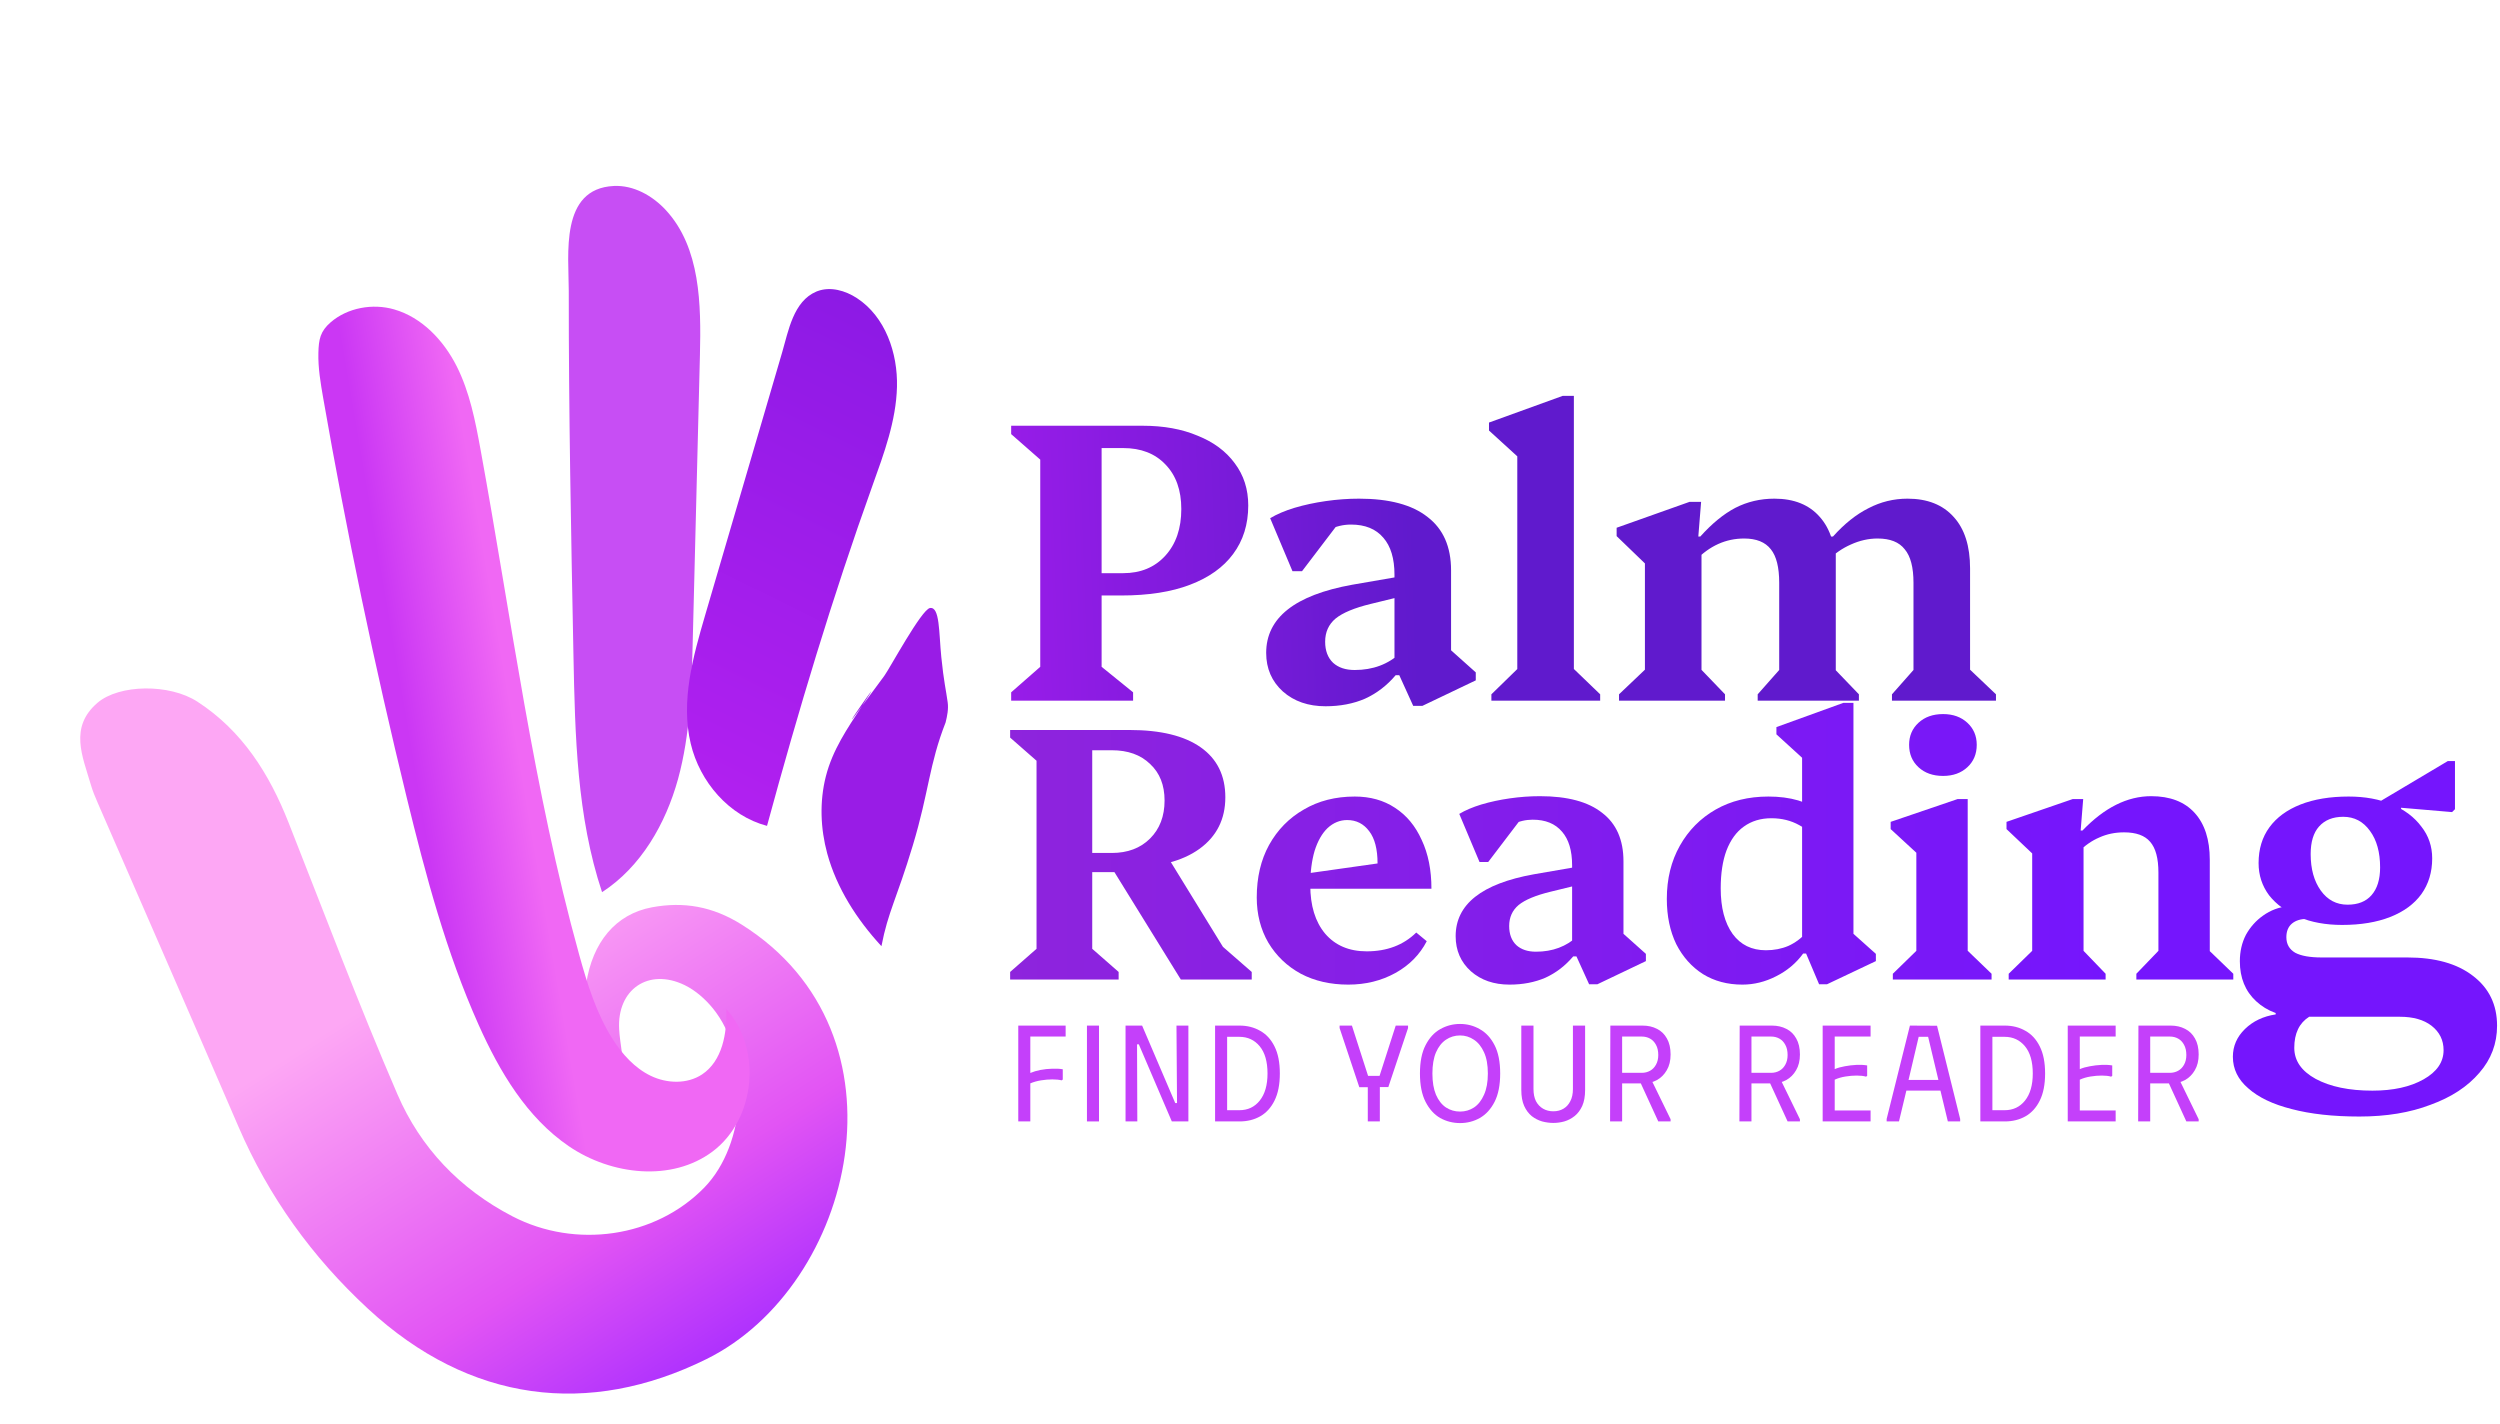
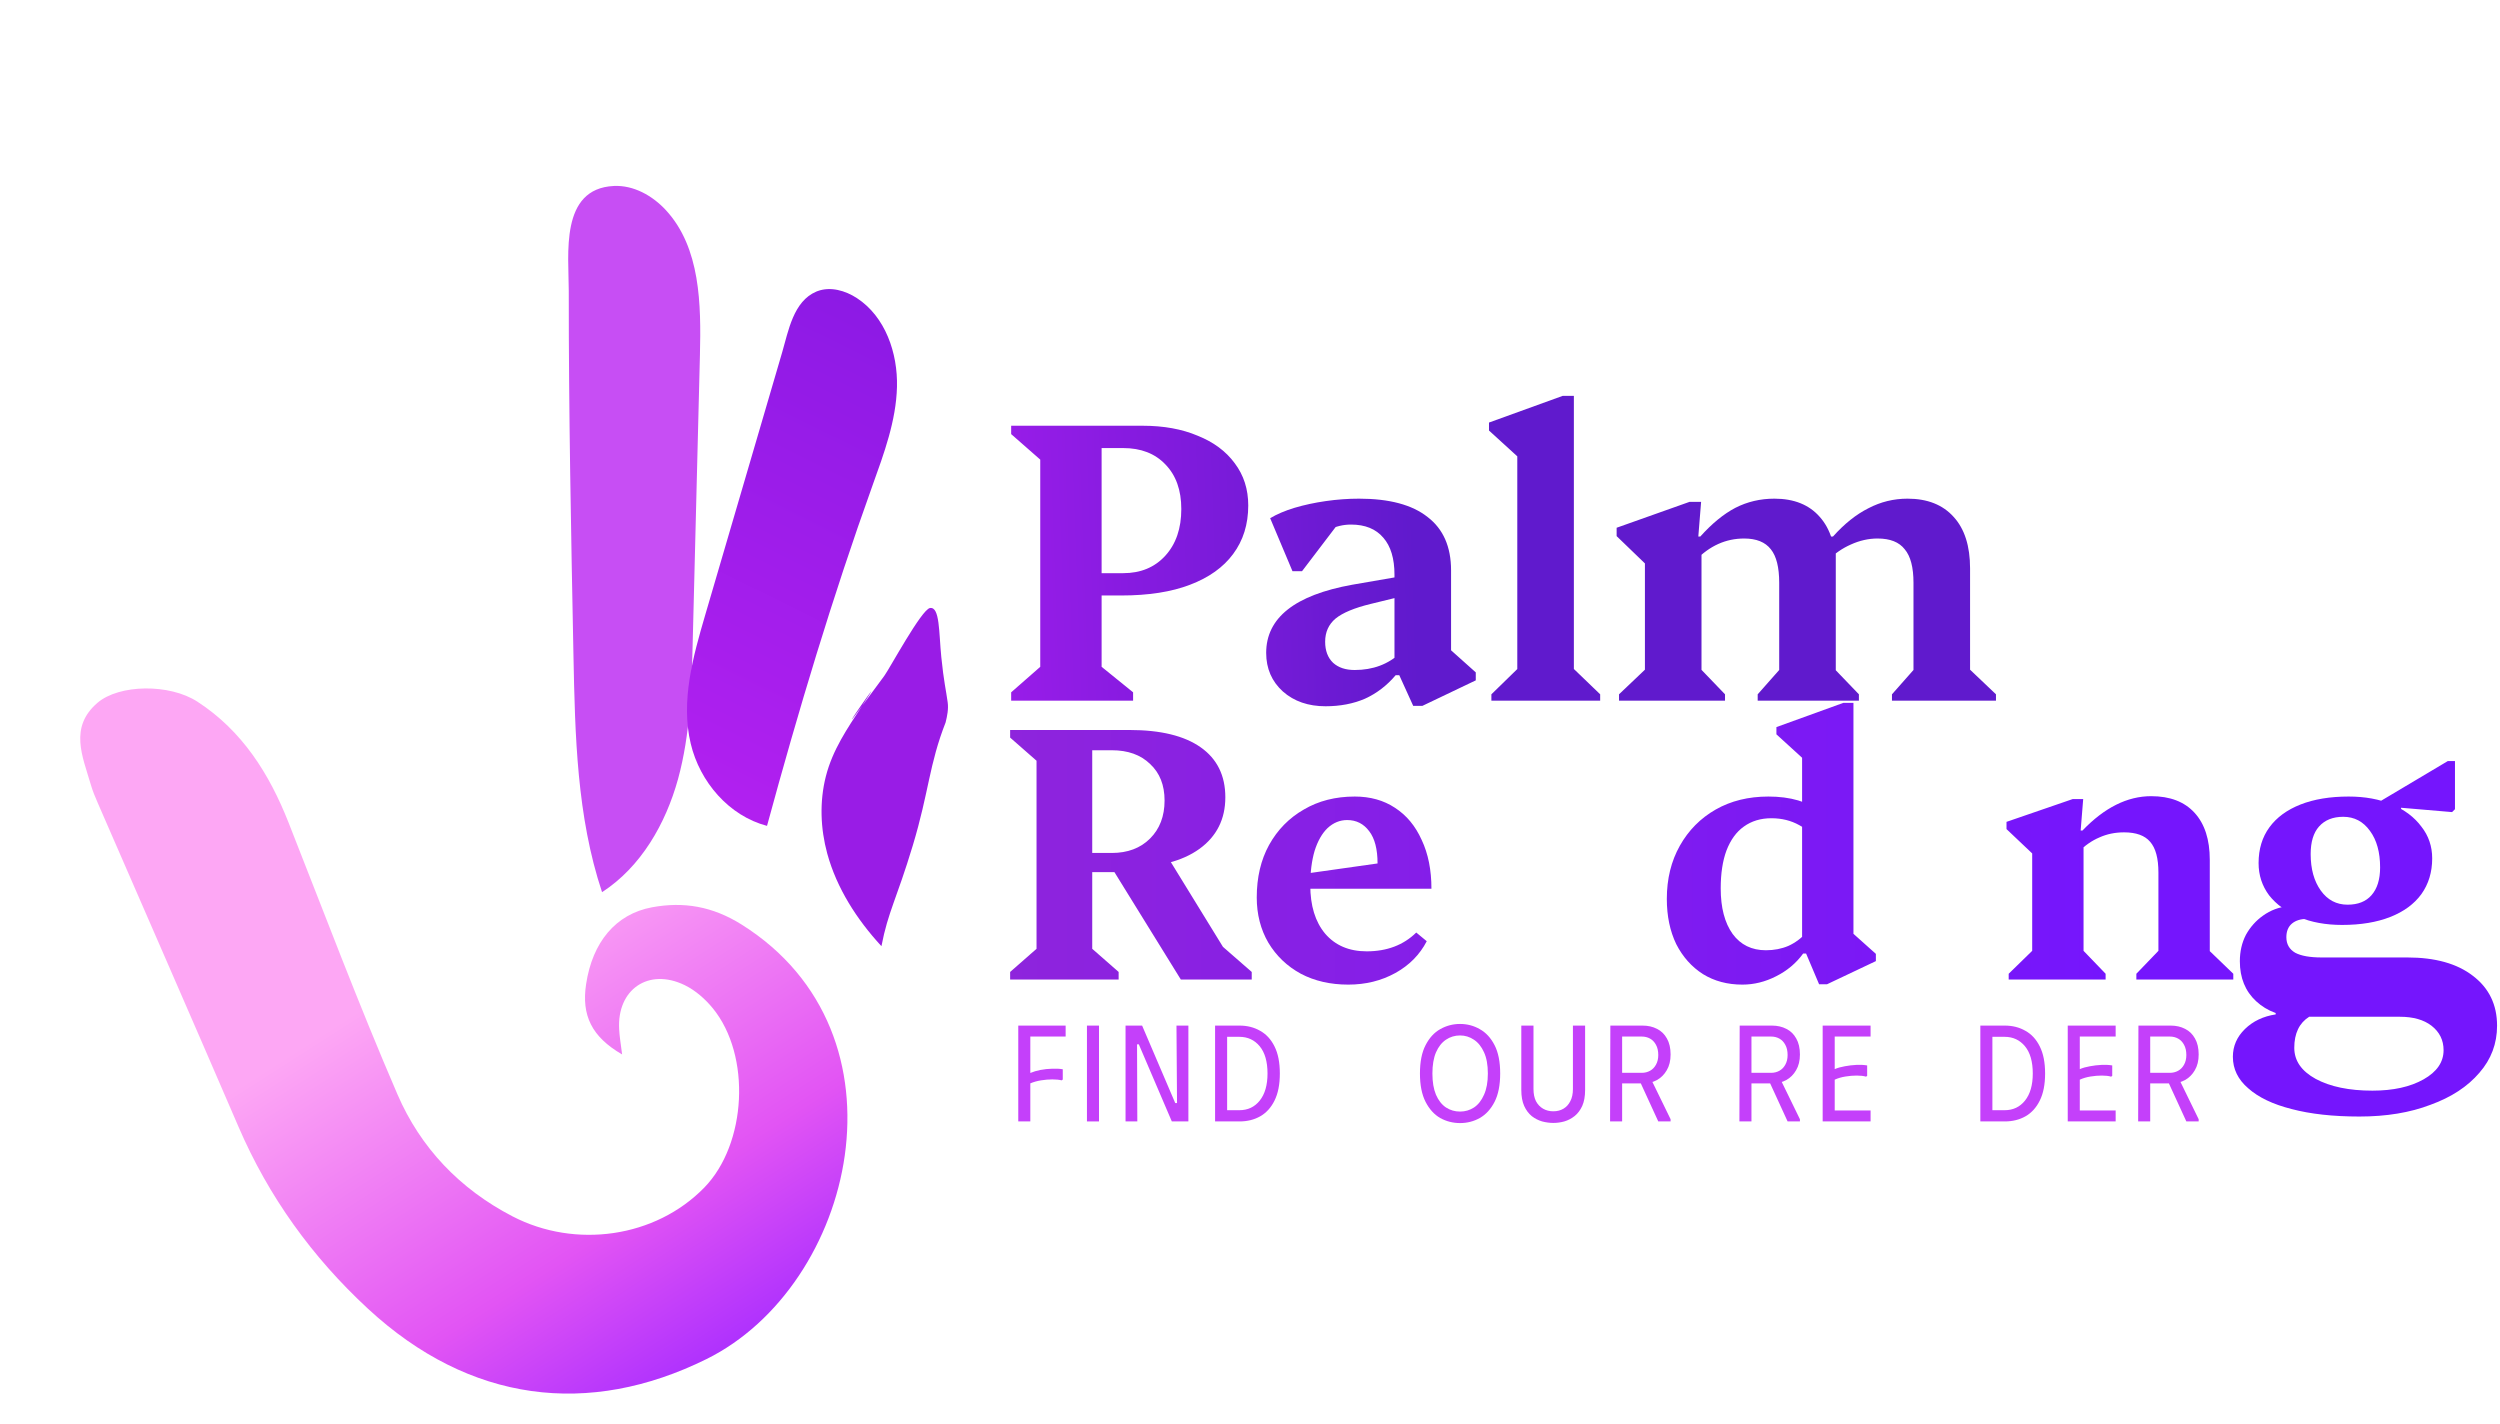
<svg xmlns="http://www.w3.org/2000/svg" width="511" height="291" viewBox="0 0 511 291" fill="none">
  <g filter="url(#filter0_d_128_18518)">
    <g filter="url(#filter1_ii_128_18518)">
      <path d="M127.16 192.529C120.915 188.906 118.828 184.519 119.804 178.13C121.102 169.586 125.836 163.833 133.269 162.45C139.734 161.253 145.639 162.255 151.561 165.962C187.16 188.286 174.655 239.85 144.4 254.8C120.372 266.679 96.014 263.743 75.228 244.516C63.808 233.953 54.925 221.632 48.748 207.31C39.229 185.223 29.582 163.205 19.995 141.152C19.452 139.914 18.926 138.649 18.553 137.351C16.882 131.615 14.09 125.659 19.927 120.653C24.356 116.86 34.631 116.699 40.366 120.432C49.512 126.372 55.035 135.145 58.972 145.115C66.294 163.672 73.327 182.364 81.235 200.675C85.943 211.586 93.953 220.02 104.753 225.62C117.641 232.306 133.981 229.982 143.959 219.74C152.63 210.831 153.58 192.758 145.706 183.102C144.154 181.202 142.135 179.42 139.946 178.359C132.547 174.77 126.074 179.25 126.557 187.421C126.634 188.94 126.905 190.459 127.16 192.529Z" fill="url(#paint0_linear_128_18518)" />
    </g>
    <g filter="url(#filter2_ii_128_18518)">
-       <path d="M139.452 187.243C146.817 195.372 145.442 209.771 136.67 216.355C128.304 222.634 115.951 221.191 107.306 215.311C98.66 209.431 93.103 200.013 88.827 190.467C82.192 175.636 78.001 159.837 74.141 144.055C67.54 117.004 61.839 89.742 57.053 62.319C56.527 59.281 56.001 56.21 56.078 53.113C56.146 50.372 56.459 48.717 58.589 46.876C62.059 43.881 67.192 42.981 71.553 44.237C77.246 45.875 81.666 50.559 84.339 55.845C87.003 61.131 88.157 67.036 89.217 72.866C95.529 107.382 100.009 142.324 109.384 176.136C111.047 182.127 112.897 188.159 116.231 193.403C118.191 196.483 120.736 199.317 124.028 200.904C127.32 202.491 131.452 202.626 134.498 200.615C138.638 197.866 139.639 192.207 139.452 187.243Z" fill="url(#paint1_linear_128_18518)" />
-     </g>
+       </g>
    <g filter="url(#filter3_ii_128_18518)">
      <path d="M115.06 164.359C109.902 148.882 109.537 132.285 109.215 115.969C108.731 91.142 108.239 66.306 108.256 41.471C108.256 33.995 106.398 20.547 117.47 20.012C121.508 19.817 125.386 21.998 128.126 24.976C135.177 32.638 135.321 44.194 135.066 54.605C134.574 74.053 134.091 93.509 133.598 112.957C133.361 122.451 133.106 132.056 130.595 141.22C128.067 150.375 123.027 159.191 115.06 164.359Z" fill="#C74EF4" />
    </g>
    <path d="M156.778 156.808C149.006 154.772 143.033 147.814 141.184 139.999C139.113 131.285 141.65 122.215 144.17 113.62C147.666 101.698 151.153 89.785 154.648 77.864C156.396 71.907 158.144 65.942 159.883 59.986C161.147 55.676 162.157 49.592 166.848 47.606C166.933 47.573 167.018 47.539 167.103 47.505C169.75 46.52 172.779 47.386 175.146 48.93C180.958 52.723 183.52 60.156 183.342 67.088C183.164 74.029 180.695 80.672 178.353 87.197C170.14 110.073 163.149 133.364 156.778 156.808Z" fill="url(#paint2_linear_128_18518)" />
    <path d="M180.142 181.372C175.145 175.95 171.03 169.569 169.087 162.459C167.695 157.342 167.492 151.836 168.807 146.677C170.19 141.255 173.185 136.902 176.222 132.278C169.095 142.036 182.857 122.181 176.222 132.278C177.715 130.224 179.225 128.188 180.744 126.152C181.796 124.743 188.355 112.568 190.085 112.28C192.113 111.949 191.9 117.28 192.4 122.28C192.9 127.28 193.394 129.198 193.708 131.565C193.895 132.931 193.615 134.323 193.284 135.663C189.9 144.28 189.9 149.78 186.581 160.796C183.262 171.812 181.525 174.321 180.167 181.397C180.159 181.397 180.15 181.389 180.142 181.372Z" fill="#991CE6" />
  </g>
  <path d="M206.682 143.22V141.51L212.627 136.297V93.945L206.682 88.733V87.022H225.17V136.297L231.604 141.51V143.22H206.682ZM229.161 121.718H217.84V117.157H229.568C233.152 117.157 236.029 115.963 238.201 113.574C240.373 111.185 241.459 108.008 241.459 104.045C241.459 100.19 240.373 97.149 238.201 94.923C236.084 92.697 233.206 91.584 229.568 91.584H218.165V87.022H233.559C237.848 87.022 241.595 87.701 244.798 89.059C248.056 90.362 250.581 92.235 252.373 94.678C254.219 97.122 255.142 100 255.142 103.312C255.142 107.167 254.11 110.479 252.047 113.248C250.038 115.963 247.106 118.053 243.251 119.519C239.45 120.985 234.753 121.718 229.161 121.718Z" fill="url(#paint3_linear_128_18518)" />
  <path d="M288.86 144.279L286.01 138.008H285.032V117.483C285.032 114.171 284.272 111.646 282.752 109.909C281.232 108.117 279.033 107.221 276.155 107.221C274.58 107.221 273.087 107.574 271.675 108.28C270.264 108.986 269.123 109.99 268.255 111.293L268.418 103.8H275.992L266.137 116.75H264.182L259.621 105.918C260.979 105.103 262.635 104.398 264.59 103.8C266.599 103.203 268.743 102.742 271.024 102.416C273.304 102.09 275.558 101.927 277.784 101.927C283.974 101.927 288.643 103.176 291.792 105.674C294.996 108.117 296.598 111.755 296.598 116.587V135.483L293.177 129.863L301.647 137.437V139.066L290.734 144.279H288.86ZM270.942 144.36C267.413 144.36 264.508 143.356 262.228 141.347C259.947 139.284 258.807 136.65 258.807 133.447C258.807 126.279 264.671 121.637 276.399 119.519L287.232 117.646V121.718L280.227 123.429C276.861 124.243 274.445 125.248 272.979 126.442C271.567 127.637 270.861 129.211 270.861 131.166C270.861 133.012 271.404 134.451 272.49 135.483C273.576 136.46 275.042 136.949 276.888 136.949C280.634 136.949 283.757 135.781 286.254 133.447V138.008H285.277C283.485 140.125 281.395 141.727 279.006 142.813C276.616 143.845 273.929 144.36 270.942 144.36Z" fill="url(#paint4_linear_128_18518)" />
  <path d="M304.84 143.22V141.917L311.437 135.483L310.134 137.763V90.443L313.636 96.47L304.351 88V86.371L319.419 80.914H321.699V137.845L320.477 135.564L327.074 141.917V143.22H304.84Z" fill="url(#paint5_linear_128_18518)" />
  <path d="M386.718 143.22V141.917L392.338 135.564L391.116 137.926V119.112C391.116 115.963 390.519 113.682 389.324 112.271C388.184 110.805 386.338 110.072 383.786 110.072C381.94 110.072 380.121 110.479 378.329 111.293C376.592 112.054 375.017 113.139 373.605 114.551V109.664H374.664C376.999 107.058 379.415 105.131 381.913 103.882C384.411 102.579 387.071 101.927 389.895 101.927C393.967 101.927 397.116 103.176 399.342 105.674C401.568 108.117 402.682 111.619 402.682 116.18V138.008L401.378 135.646L407.976 141.917V143.22H386.718ZM330.928 143.22V141.917L337.525 135.646L336.222 137.926V112.271L339.724 118.542L330.439 109.583V107.873L345.344 102.579H347.706L347.136 109.664H347.787V138.008L346.565 135.646L352.592 141.917V143.22H330.928ZM359.271 143.22V141.917L364.891 135.564L363.669 137.926V119.112C363.669 115.963 363.099 113.682 361.959 112.271C360.818 110.805 358.999 110.072 356.502 110.072C352.755 110.072 349.443 111.565 346.565 114.551V109.664H347.543C349.932 107.004 352.321 105.049 354.71 103.8C357.153 102.552 359.814 101.927 362.692 101.927C366.71 101.927 369.805 103.176 371.977 105.674C374.148 108.117 375.234 111.619 375.234 116.18V138.008L373.931 135.646L379.958 141.917V143.22H359.271ZM370.918 119.112V112.108H375.234V119.112H370.918Z" fill="url(#paint6_linear_128_18518)" />
  <path d="M206.471 200.22V198.668L211.867 193.936V155.494L206.471 150.763V149.21H223.252V193.936L228.649 198.668V200.22H206.471ZM241.365 200.22L226.875 176.785L237.446 173.163L253.489 199.259L246.613 190.61L255.854 198.668V200.22H241.365ZM216.599 178.264V174.346H227.244C230.497 174.346 233.109 173.36 235.081 171.388C237.052 169.417 238.038 166.83 238.038 163.626C238.038 160.472 237.052 157.983 235.081 156.159C233.159 154.286 230.546 153.35 227.244 153.35H216.895V149.21H230.867C237.225 149.21 242.079 150.393 245.431 152.759C248.782 155.124 250.458 158.525 250.458 162.961C250.458 167.446 248.683 170.97 245.135 173.532C241.636 176.046 236.732 177.303 230.423 177.303H230.054V178.264H216.599Z" fill="url(#paint7_linear_128_18518)" />
  <path d="M275.584 201.255C271.937 201.255 268.709 200.516 265.899 199.037C263.09 197.51 260.872 195.39 259.246 192.68C257.669 189.969 256.88 186.889 256.88 183.439C256.88 179.348 257.718 175.775 259.394 172.719C261.119 169.614 263.484 167.199 266.491 165.474C269.497 163.7 272.972 162.813 276.915 162.813C280.069 162.813 282.804 163.577 285.121 165.105C287.486 166.632 289.31 168.826 290.591 171.684C291.922 174.493 292.587 177.82 292.587 181.664H264.347V178.929L281.572 176.489C281.572 173.582 281.005 171.388 279.872 169.91C278.738 168.382 277.235 167.618 275.362 167.618C273.884 167.618 272.553 168.16 271.37 169.245C270.236 170.329 269.349 171.881 268.709 173.902C268.117 175.923 267.821 178.264 267.821 180.925C267.821 185.114 268.832 188.416 270.853 190.831C272.922 193.246 275.756 194.454 279.354 194.454C283.494 194.454 286.87 193.172 289.482 190.61L291.626 192.384C290.197 195.144 288.053 197.312 285.194 198.89C282.336 200.467 279.132 201.255 275.584 201.255Z" fill="url(#paint8_linear_128_18518)" />
-   <path d="M324.814 201.181L322.226 195.489H321.339V176.859C321.339 173.853 320.649 171.561 319.269 169.984C317.889 168.357 315.893 167.544 313.281 167.544C311.852 167.544 310.497 167.865 309.215 168.505C307.934 169.146 306.899 170.058 306.11 171.241L306.258 164.439H313.133L304.188 176.194H302.414L298.274 166.361C299.506 165.622 301.009 164.981 302.783 164.439C304.607 163.897 306.554 163.478 308.624 163.182C310.694 162.887 312.739 162.739 314.76 162.739C320.378 162.739 324.617 163.872 327.475 166.14C330.383 168.357 331.837 171.66 331.837 176.046V193.197L328.732 188.096L336.421 194.971V196.45L326.514 201.181H324.814ZM308.55 201.255C305.346 201.255 302.71 200.343 300.64 198.52C298.57 196.647 297.535 194.257 297.535 191.349C297.535 184.843 302.857 180.629 313.503 178.707L323.335 177.007V180.703L316.978 182.256C313.922 182.995 311.729 183.907 310.398 184.991C309.117 186.075 308.476 187.505 308.476 189.279C308.476 190.955 308.969 192.261 309.954 193.197C310.94 194.084 312.271 194.528 313.947 194.528C317.347 194.528 320.181 193.468 322.448 191.349V195.489H321.561C319.935 197.411 318.037 198.865 315.869 199.851C313.7 200.787 311.261 201.255 308.55 201.255Z" fill="url(#paint9_linear_128_18518)" />
  <path d="M371.822 201.181L369.161 194.897H368.348V152.315L371.526 157.786L363.099 150.097V148.619L376.775 143.666H378.845V193.197L375.74 188.096L383.429 194.971V196.45L373.449 201.181H371.822ZM356.149 201.255C353.094 201.255 350.408 200.541 348.091 199.111C345.775 197.633 343.951 195.587 342.621 192.975C341.339 190.314 340.699 187.234 340.699 183.734C340.699 179.644 341.586 176.021 343.36 172.867C345.134 169.713 347.574 167.248 350.679 165.474C353.784 163.7 357.382 162.813 361.472 162.813C365.957 162.813 369.58 163.872 372.34 165.992V172.867C370.96 170.945 369.432 169.54 367.756 168.653C366.08 167.717 364.183 167.248 362.064 167.248C359.895 167.248 358.022 167.815 356.445 168.949C354.917 170.033 353.735 171.66 352.897 173.828C352.108 175.947 351.714 178.535 351.714 181.59C351.714 185.533 352.527 188.638 354.153 190.905C355.78 193.123 358.047 194.232 360.955 194.232C362.63 194.232 364.158 193.936 365.538 193.345C366.968 192.704 368.274 191.719 369.456 190.388V194.897H368.569C367.14 196.869 365.292 198.421 363.025 199.555C360.807 200.688 358.515 201.255 356.149 201.255Z" fill="url(#paint10_linear_128_18518)" />
-   <path d="M386.895 200.22V199.037L392.883 193.197L391.7 195.267V171.98L394.879 177.229L386.451 169.466V167.988L400.128 163.33H402.198V195.341L401.089 193.271L407.077 199.037V200.22H386.895ZM397.171 158.599C395.101 158.599 393.425 158.008 392.144 156.825C390.862 155.642 390.221 154.114 390.221 152.241C390.221 150.418 390.862 148.914 392.144 147.732C393.425 146.549 395.101 145.957 397.171 145.957C399.191 145.957 400.842 146.549 402.124 147.732C403.405 148.914 404.046 150.418 404.046 152.241C404.046 154.114 403.405 155.642 402.124 156.825C400.842 158.008 399.191 158.599 397.171 158.599Z" fill="url(#paint11_linear_128_18518)" />
  <path d="M436.671 200.22V199.037L442.29 193.197L441.181 195.267V178.338C441.181 175.43 440.614 173.335 439.48 172.054C438.396 170.772 436.622 170.132 434.158 170.132C432.334 170.132 430.658 170.477 429.131 171.167C427.603 171.807 426.149 172.818 424.769 174.198V169.762H425.656C430.141 165.08 434.823 162.739 439.702 162.739C443.546 162.739 446.504 163.872 448.574 166.14C450.644 168.407 451.679 171.61 451.679 175.75V195.341L450.496 193.271L456.484 199.037V200.22H436.671ZM410.575 200.22V199.037L416.563 193.197L415.38 195.341V170.723L418.559 177.451L410.131 169.466V167.988L423.66 163.33H425.804L425.286 169.762H425.878V195.341L424.769 193.197L430.387 199.037V200.22H410.575Z" fill="url(#paint12_linear_128_18518)" />
  <path d="M478.732 189.057C475.381 189.057 472.424 188.515 469.861 187.431C467.298 186.346 465.277 184.868 463.799 182.995C462.369 181.073 461.655 178.88 461.655 176.416C461.655 173.557 462.394 171.117 463.873 169.097C465.351 167.076 467.47 165.524 470.23 164.439C472.99 163.355 476.268 162.813 480.063 162.813C483.414 162.813 486.371 163.355 488.934 164.439C491.497 165.524 493.493 167.027 494.922 168.949C496.401 170.822 497.14 172.99 497.14 175.454C497.14 178.264 496.401 180.703 494.922 182.773C493.444 184.794 491.324 186.346 488.564 187.431C485.804 188.515 482.527 189.057 478.732 189.057ZM479.841 184.917C481.96 184.917 483.587 184.277 484.72 182.995C485.903 181.664 486.494 179.767 486.494 177.303C486.494 174.198 485.804 171.709 484.424 169.836C483.044 167.914 481.221 166.953 478.954 166.953C476.835 166.953 475.183 167.618 474.001 168.949C472.867 170.23 472.3 172.103 472.3 174.567C472.3 177.623 472.99 180.112 474.37 182.034C475.75 183.956 477.574 184.917 479.841 184.917ZM482.798 165.992L500.319 155.568H501.797V165.4L501.206 165.992L490.782 165.105V165.992H482.798Z" fill="url(#paint13_linear_128_18518)" />
  <path d="M482.26 228.22C476.872 228.22 472.245 227.707 468.379 226.681C464.576 225.719 461.629 224.308 459.538 222.448C457.446 220.653 456.4 218.504 456.4 216.003C456.4 213.823 457.224 211.931 458.872 210.327C460.52 208.724 462.612 207.73 465.147 207.345V204.075H471.992V207.826C469.964 209.109 468.95 211.225 468.95 214.175C468.95 216.805 470.407 218.921 473.323 220.524C476.302 222.128 480.168 222.929 484.922 222.929C489.168 222.929 492.654 222.16 495.379 220.621C498.105 219.081 499.467 217.093 499.467 214.656C499.467 212.604 498.643 210.937 496.995 209.654C495.411 208.436 493.256 207.826 490.531 207.826H469.995C466.383 207.826 463.436 206.768 461.154 204.652C458.936 202.6 457.826 199.874 457.826 196.475C457.826 194.487 458.238 192.691 459.062 191.088C459.95 189.485 461.122 188.17 462.58 187.144C464.101 186.054 465.812 185.412 467.714 185.22L471.612 187.817C470.281 187.817 469.235 188.138 468.474 188.779C467.714 189.421 467.333 190.351 467.333 191.569C467.333 192.98 467.936 194.038 469.14 194.744C470.344 195.385 472.15 195.706 474.559 195.706H492.052C497.756 195.706 502.224 196.956 505.457 199.457C508.752 201.958 510.4 205.357 510.4 209.654C510.4 213.31 509.196 216.516 506.788 219.274C504.379 222.096 501.052 224.276 496.805 225.815C492.622 227.418 487.774 228.22 482.26 228.22Z" fill="url(#paint14_linear_128_18518)" />
  <path d="M217.817 209.632V211.87H210.597V219.314C211.213 219.053 211.903 218.848 212.668 218.698C213.452 218.549 214.245 218.465 215.047 218.447C215.849 218.409 216.577 218.447 217.23 218.558V220.657L217.006 220.825C216.502 220.695 215.868 220.629 215.103 220.629C214.356 220.629 213.582 220.695 212.78 220.825C211.978 220.956 211.25 221.161 210.597 221.441V229.22H208.135V209.632H217.817Z" fill="#C440FA" />
  <path d="M222.173 209.632H224.635V229.22H222.173V209.632Z" fill="#C440FA" />
  <path d="M240.472 209.632H242.906V229.22H239.52L232.776 213.465H232.412L232.468 229.22H230.062V209.632H233.448L240.22 225.47H240.584L240.472 209.632Z" fill="#C440FA" />
  <path d="M253.372 209.632C254.939 209.632 256.338 209.986 257.569 210.695C258.819 211.385 259.799 212.449 260.508 213.885C261.235 215.322 261.599 217.169 261.599 219.426C261.599 221.665 261.235 223.512 260.508 224.967C259.799 226.403 258.819 227.476 257.569 228.185C256.338 228.875 254.939 229.22 253.372 229.22H248.363V209.632H253.372ZM253.316 226.926C255.051 226.926 256.441 226.273 257.485 224.967C258.549 223.642 259.08 221.795 259.08 219.426C259.08 217.001 258.549 215.144 257.485 213.857C256.422 212.57 255.032 211.926 253.316 211.926H250.825V226.926H253.316Z" fill="#C440FA" />
-   <path d="M273.813 209.632H276.331L279.633 219.902H281.984L285.286 209.632H287.804V210.135L283.775 222.196H282.04V229.22H279.577V222.224H277.842L273.813 210.135V209.632Z" fill="#C440FA" />
  <path d="M290.238 219.426C290.238 217.038 290.621 215.107 291.386 213.633C292.151 212.141 293.149 211.049 294.38 210.359C295.63 209.65 296.982 209.296 298.438 209.296C299.893 209.296 301.236 209.65 302.467 210.359C303.717 211.049 304.725 212.141 305.49 213.633C306.254 215.107 306.637 217.038 306.637 219.426C306.637 221.795 306.254 223.726 305.49 225.219C304.725 226.711 303.717 227.812 302.467 228.521C301.236 229.211 299.893 229.556 298.438 229.556C296.982 229.556 295.63 229.211 294.38 228.521C293.149 227.812 292.151 226.711 291.386 225.219C290.621 223.726 290.238 221.795 290.238 219.426ZM292.785 219.426C292.785 221.161 293.027 222.607 293.512 223.763C294.016 224.92 294.697 225.788 295.555 226.366C296.413 226.926 297.374 227.205 298.438 227.205C299.482 227.205 300.434 226.926 301.292 226.366C302.15 225.788 302.831 224.92 303.335 223.763C303.857 222.607 304.118 221.161 304.118 219.426C304.118 217.672 303.857 216.226 303.335 215.088C302.812 213.932 302.122 213.074 301.264 212.514C300.406 211.936 299.464 211.646 298.438 211.646C297.374 211.646 296.413 211.936 295.555 212.514C294.697 213.092 294.016 213.96 293.512 215.116C293.027 216.254 292.785 217.691 292.785 219.426Z" fill="#C440FA" />
  <path d="M323.996 222.784C323.996 224.09 323.8 225.181 323.408 226.058C323.016 226.916 322.494 227.607 321.841 228.129C321.207 228.633 320.507 228.996 319.742 229.22C318.996 229.425 318.25 229.528 317.504 229.528C316.757 229.528 315.992 229.425 315.209 229.22C314.444 228.996 313.735 228.633 313.082 228.129C312.448 227.607 311.935 226.916 311.543 226.058C311.151 225.181 310.955 224.09 310.955 222.784V209.632H313.446V222.588C313.446 223.577 313.614 224.407 313.95 225.079C314.304 225.75 314.789 226.263 315.405 226.618C316.02 226.972 316.72 227.149 317.504 227.149C318.287 227.149 318.977 226.972 319.574 226.618C320.171 226.263 320.638 225.75 320.974 225.079C321.328 224.407 321.505 223.577 321.505 222.588V209.632H323.996V222.784Z" fill="#C440FA" />
  <path d="M329.156 209.632H331.563V229.22H329.1L329.156 209.632ZM335.76 209.632C336.861 209.632 337.841 209.855 338.699 210.303C339.557 210.732 340.228 211.385 340.714 212.262C341.217 213.139 341.469 214.23 341.469 215.536C341.469 216.805 341.208 217.877 340.686 218.754C340.182 219.631 339.51 220.303 338.671 220.769C337.831 221.217 336.917 221.441 335.928 221.441H330.024V209.632H335.76ZM331.395 219.286H335.564C336.199 219.286 336.768 219.146 337.271 218.866C337.775 218.586 338.176 218.176 338.475 217.635C338.792 217.075 338.951 216.413 338.951 215.648C338.951 214.809 338.792 214.109 338.475 213.549C338.176 212.99 337.775 212.57 337.271 212.29C336.768 212.01 336.199 211.87 335.564 211.87H331.395V219.286ZM334.753 220.07L337.076 219.762L341.469 228.773V229.22H338.951L334.753 220.07Z" fill="#C440FA" />
  <path d="M355.592 209.632H357.999V229.22H355.536L355.592 209.632ZM362.196 209.632C363.297 209.632 364.276 209.855 365.135 210.303C365.993 210.732 366.664 211.385 367.149 212.262C367.653 213.139 367.905 214.23 367.905 215.536C367.905 216.805 367.644 217.877 367.121 218.754C366.618 219.631 365.946 220.303 365.107 220.769C364.267 221.217 363.353 221.441 362.364 221.441H356.46V209.632H362.196ZM357.831 219.286H362C362.635 219.286 363.204 219.146 363.707 218.866C364.211 218.586 364.612 218.176 364.911 217.635C365.228 217.075 365.386 216.413 365.386 215.648C365.386 214.809 365.228 214.109 364.911 213.549C364.612 212.99 364.211 212.57 363.707 212.29C363.204 212.01 362.635 211.87 362 211.87H357.831V219.286ZM361.189 220.07L363.512 219.762L367.905 228.773V229.22H365.386L361.189 220.07Z" fill="#C440FA" />
  <path d="M382.347 209.632V211.87H375.015V218.53C375.631 218.269 376.321 218.073 377.086 217.943C377.87 217.794 378.663 217.7 379.465 217.663C380.267 217.626 380.995 217.663 381.647 217.775V219.902L381.424 220.07C380.92 219.92 380.286 219.846 379.521 219.846C378.774 219.846 378 219.911 377.198 220.042C376.396 220.172 375.668 220.387 375.015 220.685V226.982H382.347V229.22H372.553V209.632H382.347Z" fill="#C440FA" />
-   <path d="M385.631 229.22V228.717L390.388 209.632L395.929 209.66L400.658 228.717V229.22H398.139L396.628 222.924H389.66L388.149 229.22H385.631ZM390.108 220.741H396.208L394.11 211.926H392.179L390.108 220.741Z" fill="#C440FA" />
  <path d="M409.791 209.632C411.358 209.632 412.758 209.986 413.989 210.695C415.239 211.385 416.218 212.449 416.927 213.885C417.655 215.322 418.019 217.169 418.019 219.426C418.019 221.665 417.655 223.512 416.927 224.967C416.218 226.403 415.239 227.476 413.989 228.185C412.758 228.875 411.358 229.22 409.791 229.22H404.782V209.632H409.791ZM409.735 226.926C411.47 226.926 412.86 226.273 413.905 224.967C414.968 223.642 415.5 221.795 415.5 219.426C415.5 217.001 414.968 215.144 413.905 213.857C412.842 212.57 411.452 211.926 409.735 211.926H407.245V226.926H409.735Z" fill="#C440FA" />
  <path d="M432.44 209.632V211.87H425.109V218.53C425.724 218.269 426.414 218.073 427.179 217.943C427.963 217.794 428.756 217.7 429.558 217.663C430.36 217.626 431.088 217.663 431.741 217.775V219.902L431.517 220.07C431.013 219.92 430.379 219.846 429.614 219.846C428.868 219.846 428.093 219.911 427.291 220.042C426.489 220.172 425.761 220.387 425.109 220.685V226.982H432.44V229.22H422.646V209.632H432.44Z" fill="#C440FA" />
  <path d="M437.095 209.632H439.502V229.22H437.039L437.095 209.632ZM443.699 209.632C444.8 209.632 445.779 209.855 446.637 210.303C447.496 210.732 448.167 211.385 448.652 212.262C449.156 213.139 449.408 214.23 449.408 215.536C449.408 216.805 449.147 217.877 448.624 218.754C448.121 219.631 447.449 220.303 446.609 220.769C445.77 221.217 444.856 221.441 443.867 221.441H437.962V209.632H443.699ZM439.334 219.286H443.503C444.138 219.286 444.707 219.146 445.21 218.866C445.714 218.586 446.115 218.176 446.414 217.635C446.731 217.075 446.889 216.413 446.889 215.648C446.889 214.809 446.731 214.109 446.414 213.549C446.115 212.99 445.714 212.57 445.21 212.29C444.707 212.01 444.138 211.87 443.503 211.87H439.334V219.286ZM442.692 220.07L445.014 219.762L449.408 228.773V229.22H446.889L442.692 220.07Z" fill="#C440FA" />
  <defs>
    <filter id="filter0_d_128_18518" x="0" y="-4.4" width="230.8" height="314.8" filterUnits="userSpaceOnUse" color-interpolation-filters="sRGB">
      <feFlood flood-opacity="0" result="BackgroundImageFix" />
      <feColorMatrix in="SourceAlpha" type="matrix" values="0 0 0 0 0 0 0 0 0 0 0 0 0 0 0 0 0 0 127 0" result="hardAlpha" />
      <feOffset dy="12" />
      <feGaussianBlur stdDeviation="8.2" />
      <feColorMatrix type="matrix" values="0 0 0 0 0.765 0 0 0 0 0.102 0 0 0 0 0.898 0 0 0 0.21 0" />
      <feBlend mode="normal" in2="BackgroundImageFix" result="effect1_dropShadow_128_18518" />
      <feBlend mode="normal" in="SourceGraphic" in2="effect1_dropShadow_128_18518" result="shape" />
    </filter>
    <filter id="filter1_ii_128_18518" x="16.4" y="117.718" width="156.814" height="150.433" filterUnits="userSpaceOnUse" color-interpolation-filters="sRGB">
      <feFlood flood-opacity="0" result="BackgroundImageFix" />
      <feBlend mode="normal" in="SourceGraphic" in2="BackgroundImageFix" result="shape" />
      <feColorMatrix in="SourceAlpha" type="matrix" values="0 0 0 0 0 0 0 0 0 0 0 0 0 0 0 0 0 0 127 0" result="hardAlpha" />
      <feOffset dy="8" />
      <feGaussianBlur stdDeviation="3.15" />
      <feComposite in2="hardAlpha" operator="arithmetic" k2="-1" k3="1" />
      <feColorMatrix type="matrix" values="0 0 0 0 1 0 0 0 0 0.81 0 0 0 0 0.98 0 0 0 0.7 0" />
      <feBlend mode="normal" in2="shape" result="effect1_innerShadow_128_18518" />
      <feColorMatrix in="SourceAlpha" type="matrix" values="0 0 0 0 0 0 0 0 0 0 0 0 0 0 0 0 0 0 127 0" result="hardAlpha" />
      <feOffset dy="3" />
      <feGaussianBlur stdDeviation="2.7" />
      <feComposite in2="hardAlpha" operator="arithmetic" k2="-1" k3="1" />
      <feColorMatrix type="matrix" values="0 0 0 0 0.89 0 0 0 0 0.157 0 0 0 0 1 0 0 0 0.49 0" />
      <feBlend mode="normal" in2="effect1_innerShadow_128_18518" result="effect2_innerShadow_128_18518" />
    </filter>
    <filter id="filter2_ii_128_18518" x="56.07" y="43.687" width="94.143" height="180.753" filterUnits="userSpaceOnUse" color-interpolation-filters="sRGB">
      <feFlood flood-opacity="0" result="BackgroundImageFix" />
      <feBlend mode="normal" in="SourceGraphic" in2="BackgroundImageFix" result="shape" />
      <feColorMatrix in="SourceAlpha" type="matrix" values="0 0 0 0 0 0 0 0 0 0 0 0 0 0 0 0 0 0 127 0" result="hardAlpha" />
      <feOffset dx="6" dy="4" />
      <feGaussianBlur stdDeviation="3.15" />
      <feComposite in2="hardAlpha" operator="arithmetic" k2="-1" k3="1" />
      <feColorMatrix type="matrix" values="0 0 0 0 1 0 0 0 0 0.81 0 0 0 0 0.98 0 0 0 0.7 0" />
      <feBlend mode="normal" in2="shape" result="effect1_innerShadow_128_18518" />
      <feColorMatrix in="SourceAlpha" type="matrix" values="0 0 0 0 0 0 0 0 0 0 0 0 0 0 0 0 0 0 127 0" result="hardAlpha" />
      <feOffset dx="3" dy="3" />
      <feGaussianBlur stdDeviation="2.7" />
      <feComposite in2="hardAlpha" operator="arithmetic" k2="-1" k3="1" />
      <feColorMatrix type="matrix" values="0 0 0 0 0.89 0 0 0 0 0.157 0 0 0 0 1 0 0 0 0.49 0" />
      <feBlend mode="normal" in2="effect1_innerShadow_128_18518" result="effect2_innerShadow_128_18518" />
    </filter>
    <filter id="filter3_ii_128_18518" x="108.139" y="20" width="31.994" height="147.359" filterUnits="userSpaceOnUse" color-interpolation-filters="sRGB">
      <feFlood flood-opacity="0" result="BackgroundImageFix" />
      <feBlend mode="normal" in="SourceGraphic" in2="BackgroundImageFix" result="shape" />
      <feColorMatrix in="SourceAlpha" type="matrix" values="0 0 0 0 0 0 0 0 0 0 0 0 0 0 0 0 0 0 127 0" result="hardAlpha" />
      <feOffset dx="3" dy="3" />
      <feGaussianBlur stdDeviation="3.15" />
      <feComposite in2="hardAlpha" operator="arithmetic" k2="-1" k3="1" />
      <feColorMatrix type="matrix" values="0 0 0 0 1 0 0 0 0 0.81 0 0 0 0 0.98 0 0 0 0.7 0" />
      <feBlend mode="normal" in2="shape" result="effect1_innerShadow_128_18518" />
      <feColorMatrix in="SourceAlpha" type="matrix" values="0 0 0 0 0 0 0 0 0 0 0 0 0 0 0 0 0 0 127 0" result="hardAlpha" />
      <feOffset dx="5" dy="3" />
      <feGaussianBlur stdDeviation="3" />
      <feComposite in2="hardAlpha" operator="arithmetic" k2="-1" k3="1" />
      <feColorMatrix type="matrix" values="0 0 0 0 0.767 0 0 0 0 0.137 0 0 0 0 0.861 0 0 0 1 0" />
      <feBlend mode="normal" in2="effect1_innerShadow_128_18518" result="effect2_innerShadow_128_18518" />
    </filter>
    <linearGradient id="paint0_linear_128_18518" x1="62.9" y1="190.22" x2="118.9" y2="277.72" gradientUnits="userSpaceOnUse">
      <stop stop-color="#FDA7F4" />
      <stop offset="0.63" stop-color="#E254F4" />
      <stop offset="1" stop-color="#A72CFF" />
    </linearGradient>
    <linearGradient id="paint1_linear_128_18518" x1="143.956" y1="203.781" x2="88.456" y2="213.281" gradientUnits="userSpaceOnUse">
      <stop offset="0.615" stop-color="#F068F4" />
      <stop offset="1" stop-color="#CB37F4" />
    </linearGradient>
    <linearGradient id="paint2_linear_128_18518" x1="68.068" y1="289.32" x2="244.069" y2="-66.024" gradientUnits="userSpaceOnUse">
      <stop offset="0.042" stop-color="#E328FF" />
      <stop offset="0.66" stop-color="#8D1AE5" />
      <stop offset="1" stop-color="#7E1AD5" />
    </linearGradient>
    <linearGradient id="paint3_linear_128_18518" x1="204.4" y1="115.979" x2="289.213" y2="112.952" gradientUnits="userSpaceOnUse">
      <stop stop-color="#991CE9" />
      <stop offset="1" stop-color="#601ACD" />
    </linearGradient>
    <linearGradient id="paint4_linear_128_18518" x1="204.4" y1="115.979" x2="289.213" y2="112.952" gradientUnits="userSpaceOnUse">
      <stop stop-color="#991CE9" />
      <stop offset="1" stop-color="#601ACD" />
    </linearGradient>
    <linearGradient id="paint5_linear_128_18518" x1="204.4" y1="115.979" x2="289.213" y2="112.952" gradientUnits="userSpaceOnUse">
      <stop stop-color="#991CE9" />
      <stop offset="1" stop-color="#601ACD" />
    </linearGradient>
    <linearGradient id="paint6_linear_128_18518" x1="204.4" y1="115.979" x2="289.213" y2="112.952" gradientUnits="userSpaceOnUse">
      <stop stop-color="#991CE9" />
      <stop offset="1" stop-color="#601ACD" />
    </linearGradient>
    <linearGradient id="paint7_linear_128_18518" x1="204.34" y1="203.05" x2="432.459" y2="203.05" gradientUnits="userSpaceOnUse">
      <stop stop-color="#8E24DC" />
      <stop offset="1" stop-color="#7515FD" />
    </linearGradient>
    <linearGradient id="paint8_linear_128_18518" x1="204.34" y1="203.05" x2="432.459" y2="203.05" gradientUnits="userSpaceOnUse">
      <stop stop-color="#8E24DC" />
      <stop offset="1" stop-color="#7515FD" />
    </linearGradient>
    <linearGradient id="paint9_linear_128_18518" x1="204.34" y1="203.05" x2="432.459" y2="203.05" gradientUnits="userSpaceOnUse">
      <stop stop-color="#8E24DC" />
      <stop offset="1" stop-color="#7515FD" />
    </linearGradient>
    <linearGradient id="paint10_linear_128_18518" x1="204.34" y1="203.05" x2="432.459" y2="203.05" gradientUnits="userSpaceOnUse">
      <stop stop-color="#8E24DC" />
      <stop offset="1" stop-color="#7515FD" />
    </linearGradient>
    <linearGradient id="paint11_linear_128_18518" x1="204.34" y1="203.05" x2="432.459" y2="203.05" gradientUnits="userSpaceOnUse">
      <stop stop-color="#8E24DC" />
      <stop offset="1" stop-color="#7515FD" />
    </linearGradient>
    <linearGradient id="paint12_linear_128_18518" x1="204.34" y1="203.05" x2="432.459" y2="203.05" gradientUnits="userSpaceOnUse">
      <stop stop-color="#8E24DC" />
      <stop offset="1" stop-color="#7515FD" />
    </linearGradient>
    <linearGradient id="paint13_linear_128_18518" x1="204.34" y1="203.05" x2="432.459" y2="203.05" gradientUnits="userSpaceOnUse">
      <stop stop-color="#8E24DC" />
      <stop offset="1" stop-color="#7515FD" />
    </linearGradient>
    <linearGradient id="paint14_linear_128_18518" x1="133.766" y1="183.114" x2="418.821" y2="183.114" gradientUnits="userSpaceOnUse">
      <stop stop-color="#8E24DC" />
      <stop offset="1" stop-color="#7515FD" />
    </linearGradient>
  </defs>
</svg>